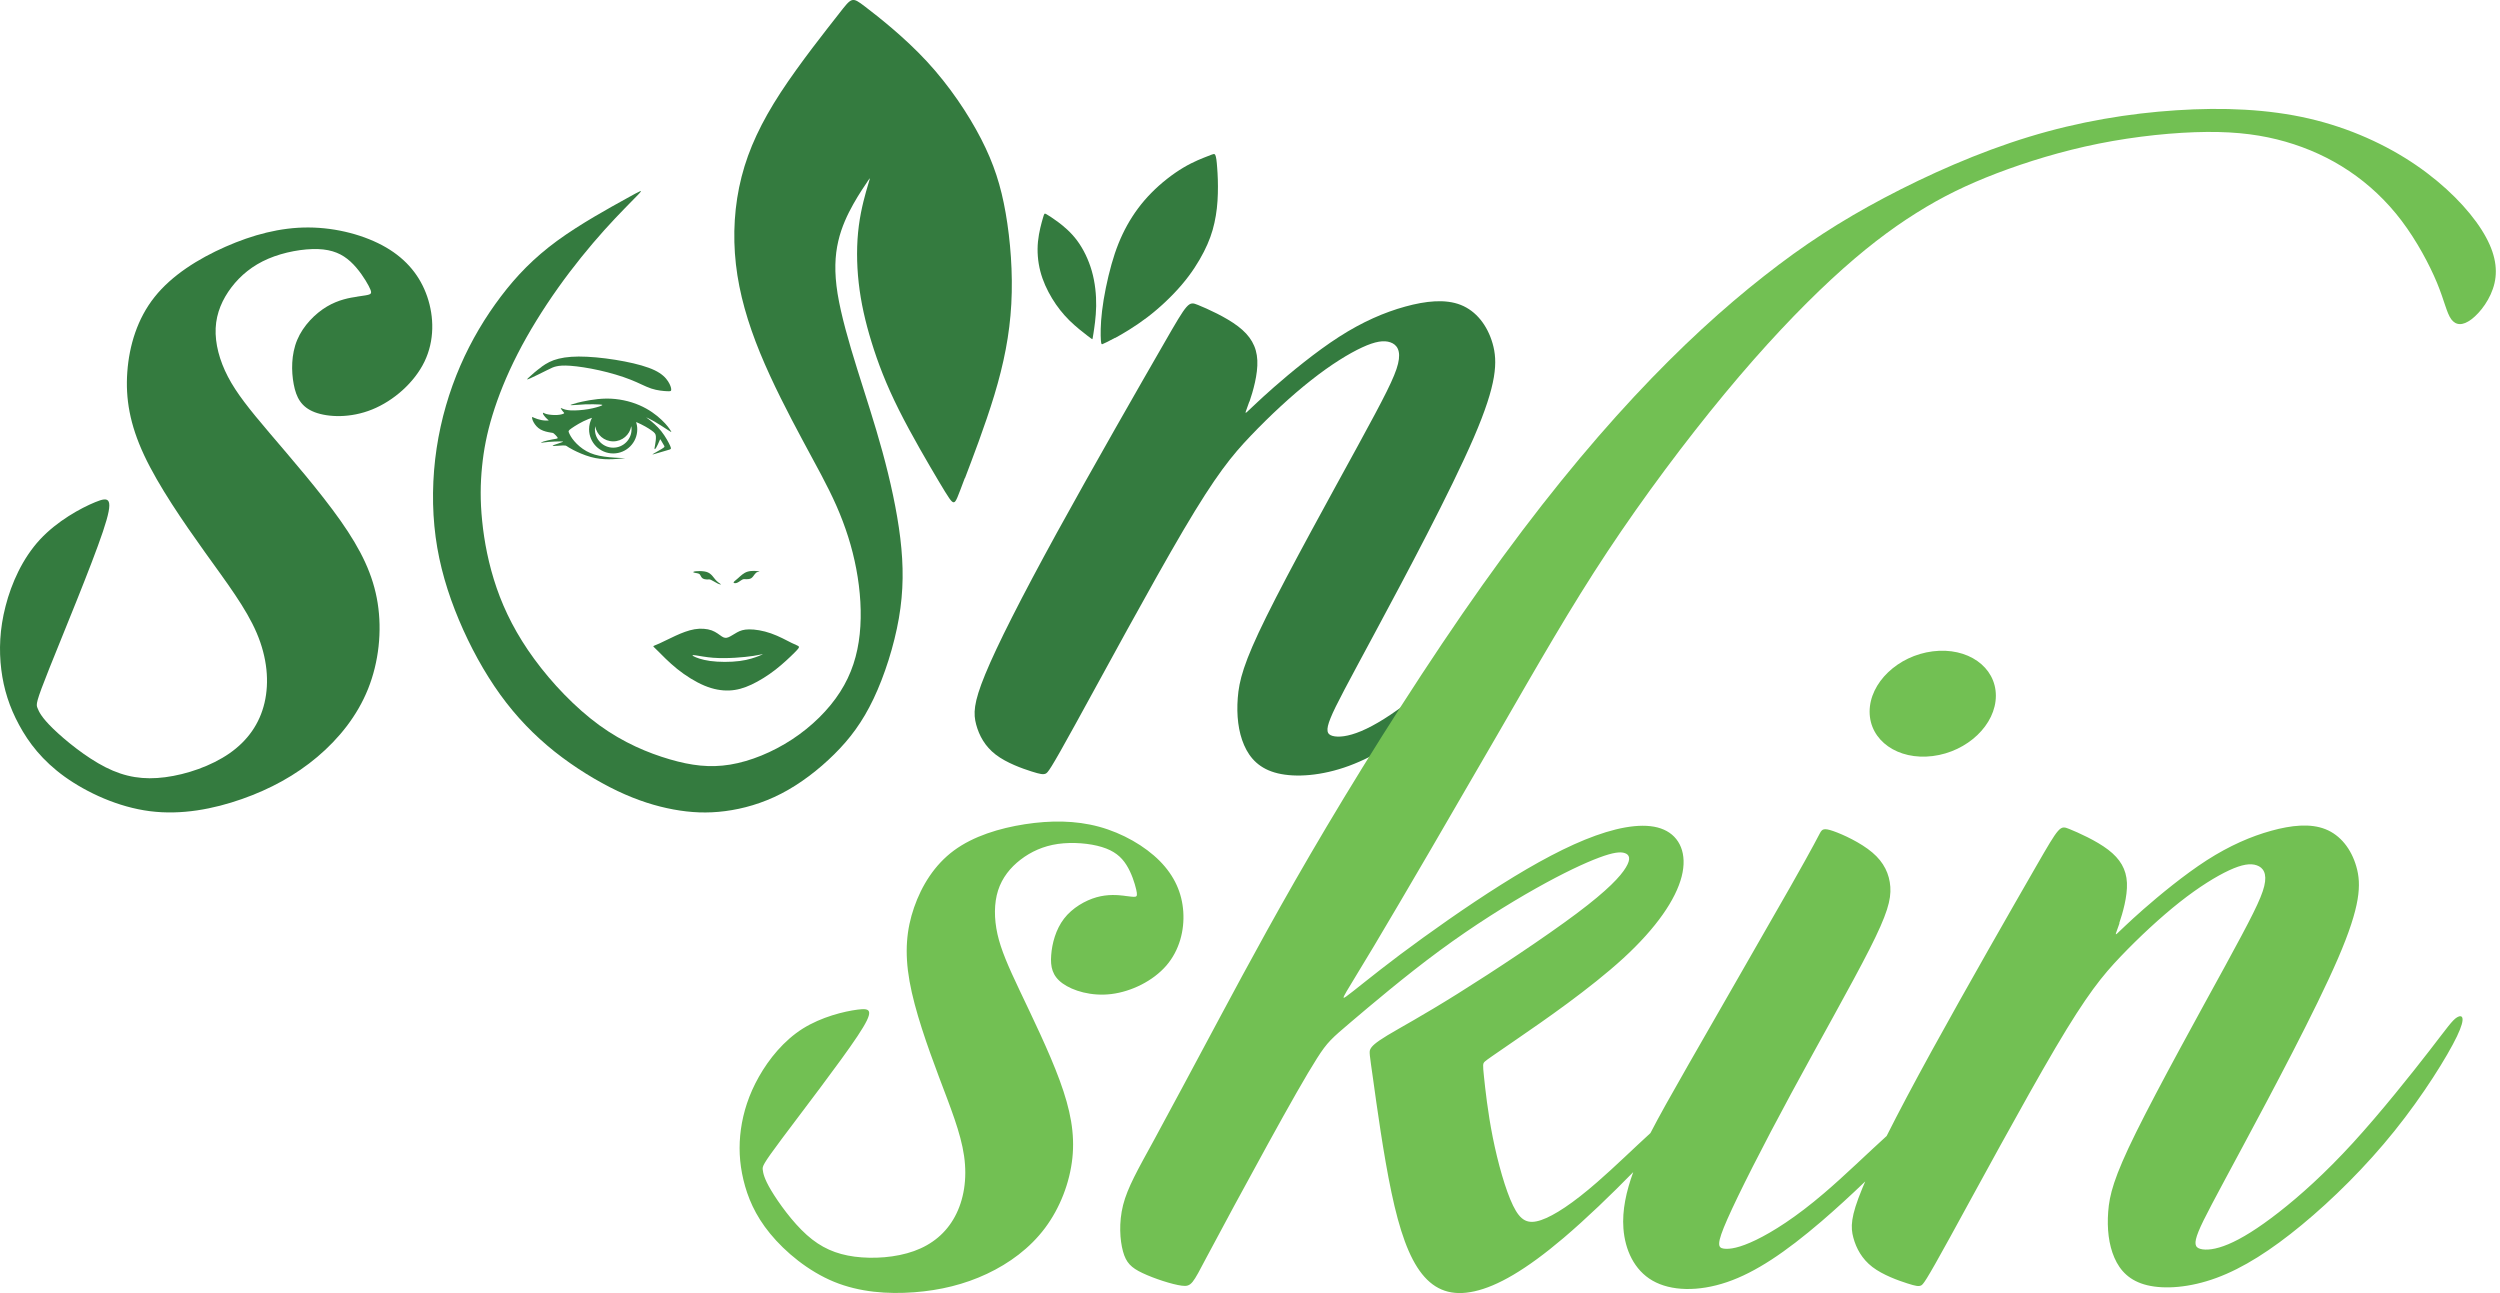
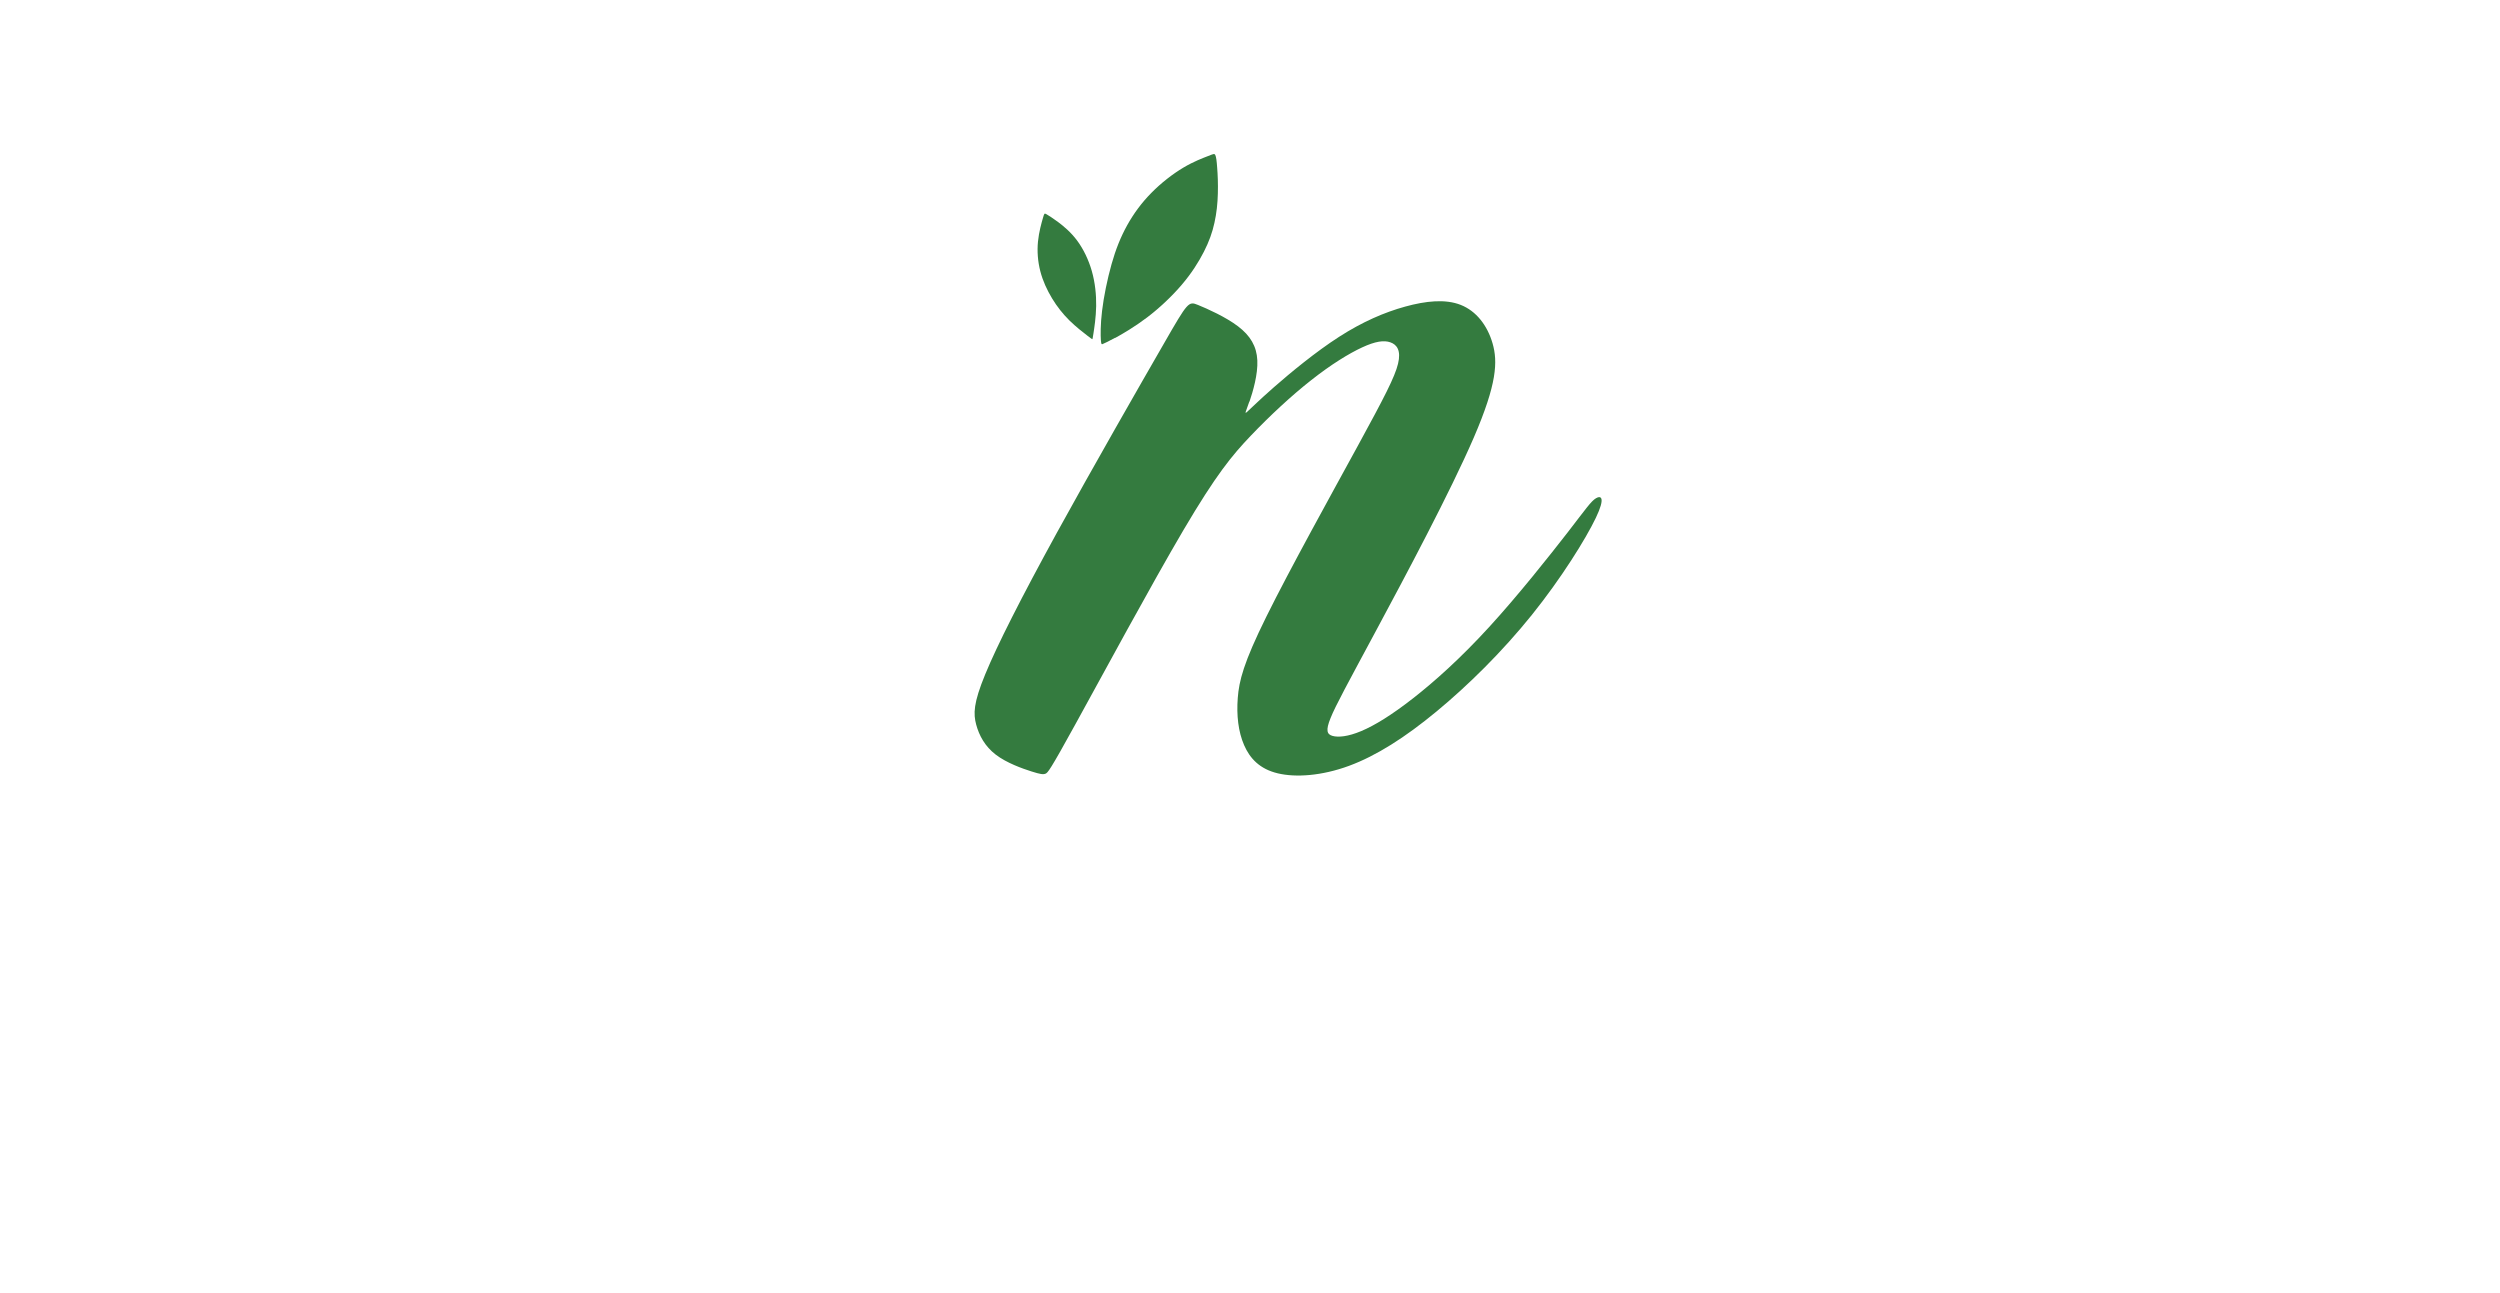
<svg xmlns="http://www.w3.org/2000/svg" width="116" height="60" viewBox="0 0 116 60" fill="none">
-   <path fill-rule="evenodd" clip-rule="evenodd" d="M44.772 22.193C45.106 21.31 45.702 19.77 46.139 18.326C46.575 16.882 46.848 15.532 46.925 14.099C47.003 12.666 46.884 11.151 46.663 9.884C46.442 8.619 46.119 7.603 45.523 6.444C44.927 5.287 44.054 3.984 43.011 2.855C41.967 1.726 40.747 0.771 40.14 0.307C39.529 -0.159 39.529 -0.135 38.928 0.636C38.326 1.406 37.12 2.921 36.222 4.293C35.328 5.666 34.743 6.897 34.409 8.203C34.075 9.511 33.992 10.894 34.146 12.261C34.301 13.627 34.696 14.977 35.267 16.374C35.841 17.771 36.592 19.215 37.23 20.405C37.868 21.594 38.395 22.525 38.812 23.472C39.229 24.421 39.541 25.387 39.731 26.398C39.922 27.405 39.993 28.457 39.891 29.424C39.789 30.39 39.516 31.273 38.983 32.104C38.453 32.935 37.663 33.711 36.755 34.307C35.847 34.903 34.82 35.323 33.879 35.478C32.934 35.632 32.076 35.525 31.074 35.232C30.072 34.939 28.926 34.462 27.808 33.65C26.693 32.838 25.605 31.693 24.788 30.575C23.971 29.459 23.421 28.372 23.046 27.287C22.67 26.199 22.466 25.114 22.372 24.17C22.276 23.226 22.289 22.428 22.367 21.652C22.444 20.877 22.587 20.123 22.85 19.264C23.112 18.406 23.496 17.437 24.015 16.424C24.534 15.408 25.191 14.348 25.895 13.357C26.599 12.366 27.352 11.446 28.037 10.682C28.724 9.917 29.346 9.31 29.608 9.034C29.87 8.76 29.776 8.818 29.042 9.224C28.308 9.63 26.936 10.381 25.848 11.176C24.763 11.971 23.962 12.805 23.239 13.76C22.516 14.715 21.872 15.789 21.359 16.97C20.846 18.152 20.465 19.441 20.26 20.797C20.056 22.152 20.034 23.571 20.213 24.915C20.393 26.257 20.774 27.524 21.293 28.761C21.812 29.998 22.469 31.201 23.214 32.234C23.96 33.266 24.796 34.125 25.732 34.873C26.671 35.618 27.709 36.251 28.65 36.701C29.594 37.148 30.442 37.41 31.248 37.559C32.054 37.708 32.818 37.744 33.647 37.636C34.475 37.529 35.372 37.278 36.25 36.825C37.128 36.372 37.986 35.715 38.71 34.997C39.433 34.282 40.018 33.504 40.532 32.424C41.045 31.345 41.487 29.959 41.708 28.686C41.928 27.414 41.928 26.257 41.774 24.973C41.619 23.69 41.307 22.282 40.943 20.951C40.579 19.62 40.162 18.367 39.773 17.119C39.383 15.872 39.027 14.629 38.864 13.627C38.704 12.625 38.74 11.86 38.895 11.192C39.049 10.524 39.325 9.95 39.593 9.472C39.861 8.995 40.123 8.614 40.256 8.415C40.388 8.219 40.388 8.205 40.28 8.564C40.173 8.923 39.957 9.652 39.85 10.475C39.742 11.297 39.742 12.216 39.844 13.125C39.946 14.033 40.148 14.928 40.441 15.877C40.733 16.827 41.114 17.829 41.705 19.01C42.296 20.192 43.096 21.553 43.56 22.334C44.027 23.116 44.156 23.32 44.258 23.306C44.361 23.295 44.432 23.069 44.767 22.182L44.772 22.193ZM26.751 18.698C27.046 18.624 27.598 18.5 28.142 18.494C28.686 18.491 29.224 18.61 29.666 18.801C30.108 18.991 30.458 19.253 30.698 19.483C30.939 19.709 31.071 19.899 31.123 19.988C31.176 20.076 31.154 20.059 31.002 19.96C30.85 19.861 30.569 19.676 30.37 19.56C30.171 19.444 30.055 19.397 30.008 19.375C29.961 19.355 29.986 19.364 30.116 19.466C30.248 19.568 30.486 19.761 30.682 20.007C30.878 20.253 31.035 20.548 31.099 20.694C31.162 20.841 31.137 20.843 30.974 20.888C30.811 20.935 30.513 21.026 30.375 21.064C30.237 21.103 30.257 21.089 30.35 21.034C30.442 20.982 30.607 20.888 30.704 20.83C30.8 20.772 30.825 20.747 30.831 20.727C30.836 20.706 30.823 20.689 30.784 20.625C30.748 20.562 30.687 20.451 30.657 20.407C30.627 20.363 30.627 20.383 30.593 20.465C30.56 20.548 30.494 20.692 30.45 20.766C30.403 20.843 30.375 20.852 30.37 20.83C30.364 20.808 30.378 20.752 30.397 20.642C30.417 20.529 30.442 20.36 30.433 20.247C30.425 20.134 30.386 20.082 30.229 19.971C30.083 19.866 29.831 19.714 29.517 19.582C29.55 19.689 29.569 19.803 29.569 19.921C29.569 20.54 29.067 21.04 28.451 21.04C27.835 21.04 27.333 20.537 27.333 19.921C27.333 19.728 27.383 19.546 27.468 19.386C27.413 19.402 27.361 19.422 27.305 19.444C26.985 19.568 26.676 19.764 26.521 19.872C26.367 19.979 26.367 20.004 26.403 20.087C26.439 20.17 26.51 20.311 26.646 20.468C26.781 20.628 26.983 20.808 27.214 20.935C27.446 21.064 27.714 21.142 28.034 21.186C28.355 21.233 28.733 21.247 28.896 21.255C29.061 21.263 29.017 21.263 28.876 21.274C28.735 21.285 28.501 21.31 28.241 21.31C27.982 21.31 27.703 21.285 27.405 21.202C27.107 21.12 26.789 20.976 26.602 20.879C26.414 20.783 26.35 20.733 26.301 20.703C26.254 20.672 26.221 20.664 26.105 20.67C25.989 20.675 25.787 20.692 25.699 20.692C25.61 20.692 25.63 20.672 25.732 20.636C25.834 20.601 26.019 20.543 26.091 20.512C26.16 20.482 26.116 20.479 25.986 20.482C25.853 20.482 25.638 20.49 25.464 20.504C25.293 20.518 25.166 20.543 25.125 20.543C25.08 20.543 25.119 20.515 25.23 20.482C25.34 20.449 25.517 20.41 25.638 20.388C25.759 20.366 25.82 20.36 25.853 20.347C25.884 20.335 25.884 20.316 25.851 20.272C25.817 20.228 25.748 20.156 25.704 20.12C25.66 20.084 25.644 20.084 25.536 20.068C25.431 20.051 25.235 20.015 25.086 19.93C24.934 19.847 24.829 19.714 24.766 19.604C24.702 19.494 24.686 19.405 24.688 19.369C24.691 19.333 24.719 19.355 24.793 19.389C24.868 19.422 24.989 19.466 25.119 19.491C25.246 19.516 25.381 19.518 25.431 19.513C25.481 19.507 25.45 19.496 25.395 19.449C25.34 19.402 25.263 19.317 25.224 19.256C25.185 19.193 25.185 19.151 25.205 19.151C25.224 19.151 25.263 19.19 25.378 19.218C25.494 19.245 25.685 19.264 25.84 19.256C25.994 19.248 26.113 19.215 26.157 19.19C26.201 19.165 26.168 19.146 26.127 19.102C26.085 19.055 26.036 18.98 26.022 18.95C26.011 18.919 26.036 18.936 26.105 18.963C26.174 18.991 26.284 19.032 26.499 19.044C26.715 19.052 27.032 19.03 27.305 18.983C27.576 18.936 27.8 18.867 27.896 18.828C27.99 18.787 27.954 18.776 27.811 18.767C27.667 18.759 27.413 18.754 27.156 18.762C26.9 18.773 26.64 18.801 26.53 18.801C26.419 18.801 26.458 18.779 26.753 18.704L26.751 18.698ZM27.617 19.775C27.609 19.822 27.604 19.872 27.604 19.921C27.604 20.391 27.985 20.772 28.454 20.772C28.923 20.772 29.304 20.391 29.304 19.921C29.304 19.872 29.299 19.822 29.29 19.775C29.221 20.175 28.873 20.479 28.454 20.479C28.034 20.479 27.686 20.175 27.617 19.775ZM25.127 17.02C25.359 16.854 25.594 16.722 25.928 16.642C26.262 16.559 26.695 16.526 27.234 16.553C27.772 16.578 28.418 16.661 28.984 16.772C29.55 16.882 30.041 17.02 30.375 17.18C30.709 17.34 30.889 17.525 30.996 17.691C31.104 17.857 31.145 17.997 31.145 18.075C31.145 18.152 31.112 18.16 30.95 18.152C30.787 18.144 30.502 18.122 30.218 18.028C29.934 17.934 29.649 17.768 29.243 17.611C28.84 17.451 28.313 17.296 27.808 17.183C27.303 17.07 26.814 16.998 26.477 16.973C26.14 16.948 25.953 16.968 25.82 16.998C25.688 17.026 25.61 17.061 25.384 17.175C25.158 17.288 24.782 17.476 24.6 17.556C24.418 17.638 24.429 17.613 24.55 17.503C24.669 17.39 24.895 17.191 25.127 17.026V17.02ZM37.07 30.006C37.05 29.965 36.962 29.942 36.733 29.832C36.507 29.719 36.142 29.517 35.772 29.388C35.402 29.258 35.027 29.2 34.762 29.203C34.497 29.205 34.345 29.263 34.199 29.343C34.05 29.424 33.909 29.526 33.796 29.57C33.682 29.614 33.602 29.603 33.492 29.531C33.379 29.459 33.238 29.33 33.023 29.25C32.807 29.172 32.52 29.148 32.228 29.197C31.935 29.247 31.631 29.368 31.341 29.501C31.052 29.633 30.776 29.777 30.596 29.857C30.417 29.937 30.342 29.956 30.32 29.976C30.301 29.998 30.339 30.02 30.522 30.202C30.704 30.384 31.03 30.724 31.419 31.038C31.811 31.353 32.266 31.638 32.686 31.814C33.105 31.988 33.486 32.052 33.84 32.038C34.193 32.024 34.514 31.93 34.87 31.765C35.226 31.596 35.618 31.356 35.977 31.077C36.336 30.798 36.661 30.486 36.849 30.299C37.037 30.111 37.089 30.047 37.067 30.006H37.07ZM32.305 30.412C32.476 30.437 32.763 30.495 33.086 30.52C33.412 30.544 33.776 30.539 34.105 30.52C34.433 30.5 34.729 30.467 34.95 30.434C35.17 30.401 35.311 30.365 35.367 30.357C35.419 30.348 35.383 30.37 35.215 30.437C35.046 30.503 34.745 30.616 34.32 30.671C33.895 30.727 33.351 30.724 32.948 30.669C32.545 30.613 32.286 30.506 32.184 30.451C32.081 30.392 32.134 30.387 32.305 30.412ZM34.041 27.019C34.05 26.983 34.135 26.928 34.248 26.826C34.362 26.726 34.497 26.583 34.687 26.525C34.878 26.467 35.124 26.494 35.206 26.508C35.289 26.522 35.212 26.522 35.154 26.539C35.096 26.555 35.057 26.594 35.013 26.652C34.969 26.71 34.922 26.79 34.853 26.831C34.784 26.873 34.69 26.875 34.629 26.875C34.569 26.875 34.538 26.867 34.505 26.873C34.472 26.878 34.436 26.892 34.381 26.931C34.326 26.969 34.251 27.027 34.177 27.049C34.105 27.072 34.033 27.058 34.039 27.022L34.041 27.019ZM32.283 26.506C32.382 26.494 32.551 26.494 32.68 26.514C32.81 26.533 32.907 26.577 32.995 26.66C33.084 26.743 33.163 26.87 33.252 26.956C33.34 27.041 33.437 27.091 33.448 27.11C33.462 27.13 33.393 27.121 33.293 27.072C33.194 27.024 33.061 26.936 32.984 26.903C32.904 26.87 32.879 26.887 32.816 26.889C32.752 26.889 32.656 26.875 32.595 26.831C32.534 26.787 32.515 26.713 32.482 26.668C32.449 26.624 32.41 26.608 32.346 26.597C32.283 26.586 32.2 26.575 32.175 26.558C32.15 26.541 32.184 26.517 32.283 26.506Z" fill="#347B3F" />
  <path fill-rule="evenodd" clip-rule="evenodd" d="M50.677 15.739C50.693 15.739 50.699 15.72 50.737 15.466C50.776 15.211 50.853 14.728 50.862 14.201C50.87 13.674 50.812 13.108 50.66 12.575C50.508 12.042 50.263 11.545 49.976 11.159C49.688 10.772 49.36 10.502 49.1 10.306C48.841 10.113 48.653 9.997 48.557 9.941C48.46 9.886 48.457 9.892 48.394 10.11C48.33 10.328 48.206 10.761 48.162 11.211C48.118 11.664 48.154 12.133 48.27 12.583C48.385 13.033 48.584 13.461 48.816 13.845C49.048 14.229 49.316 14.566 49.619 14.867C49.923 15.165 50.26 15.427 50.445 15.568C50.63 15.711 50.663 15.733 50.679 15.736L50.677 15.739Z" fill="#347B3F" />
  <path fill-rule="evenodd" clip-rule="evenodd" d="M51.743 15.681C52.091 15.491 52.662 15.157 53.236 14.721C53.808 14.285 54.382 13.744 54.835 13.211C55.288 12.681 55.616 12.159 55.859 11.684C56.102 11.209 56.254 10.781 56.35 10.337C56.45 9.892 56.497 9.434 56.508 8.984C56.522 8.534 56.502 8.098 56.477 7.781C56.455 7.466 56.43 7.273 56.389 7.193C56.348 7.113 56.295 7.146 56.055 7.24C55.818 7.333 55.395 7.488 54.912 7.775C54.429 8.062 53.882 8.482 53.427 8.946C52.969 9.409 52.601 9.912 52.3 10.453C52.002 10.991 51.77 11.565 51.575 12.261C51.379 12.957 51.213 13.774 51.136 14.423C51.058 15.071 51.066 15.552 51.08 15.778C51.097 16.007 51.122 15.985 51.194 15.949C51.268 15.913 51.389 15.867 51.737 15.676L51.743 15.681Z" fill="#347B3F" />
  <path fill-rule="evenodd" clip-rule="evenodd" d="M57.976 18.635C58.136 18.169 58.371 17.368 58.34 16.719C58.31 16.07 58.017 15.576 57.443 15.14C56.869 14.704 56.021 14.326 55.585 14.149C55.149 13.972 55.124 13.994 54.012 15.93C52.896 17.865 50.693 21.708 49.034 24.728C47.378 27.748 46.268 29.94 45.716 31.284C45.161 32.629 45.161 33.123 45.296 33.625C45.432 34.128 45.702 34.633 46.205 35.017C46.704 35.4 47.436 35.66 47.861 35.795C48.286 35.93 48.402 35.941 48.51 35.9C48.615 35.859 48.711 35.765 49.907 33.589C51.105 31.414 53.404 27.157 54.917 24.587C56.433 22.017 57.164 21.131 58.037 20.217C58.909 19.303 59.922 18.359 60.844 17.636C61.764 16.91 62.589 16.404 63.202 16.12C63.815 15.836 64.215 15.778 64.516 15.885C64.817 15.99 65.018 16.264 64.869 16.877C64.723 17.489 64.226 18.445 63.006 20.681C61.786 22.914 59.839 26.428 58.766 28.598C57.692 30.768 57.493 31.593 57.432 32.389C57.371 33.184 57.454 33.951 57.727 34.575C57.998 35.199 58.459 35.685 59.29 35.883C60.121 36.082 61.325 36.002 62.592 35.536C63.859 35.069 65.192 34.222 66.655 33.012C68.118 31.803 69.709 30.235 71.078 28.532C72.447 26.829 73.59 24.987 74.048 24.026C74.507 23.066 74.283 22.983 74.054 23.118C73.825 23.254 73.587 23.607 72.74 24.703C71.889 25.799 70.429 27.64 69.096 29.095C67.762 30.553 66.561 31.624 65.565 32.402C64.568 33.181 63.779 33.664 63.16 33.923C62.542 34.183 62.092 34.219 61.833 34.147C61.573 34.075 61.501 33.899 61.739 33.316C61.973 32.734 62.517 31.742 63.85 29.261C65.184 26.779 67.304 22.804 68.383 20.305C69.463 17.804 69.499 16.78 69.256 15.935C69.013 15.093 68.494 14.431 67.782 14.149C67.069 13.865 66.161 13.961 65.201 14.226C64.24 14.491 63.224 14.928 62.133 15.629C61.043 16.33 59.875 17.296 59.113 17.964C58.354 18.63 57.998 18.997 57.863 19.113C57.727 19.231 57.81 19.102 57.968 18.635H57.976Z" fill="#347B3F" />
-   <path fill-rule="evenodd" clip-rule="evenodd" d="M16.577 13.765C16.235 13.815 15.713 13.901 15.169 14.224C14.628 14.547 14.068 15.107 13.789 15.775C13.51 16.443 13.513 17.222 13.629 17.832C13.745 18.442 13.974 18.886 14.603 19.127C15.235 19.367 16.268 19.405 17.267 19C18.267 18.596 19.227 17.752 19.697 16.777C20.166 15.803 20.144 14.704 19.824 13.765C19.503 12.827 18.885 12.048 17.916 11.482C16.944 10.916 15.619 10.56 14.313 10.555C13.008 10.549 11.721 10.894 10.462 11.449C9.203 12.004 7.975 12.771 7.174 13.779C6.371 14.787 5.996 16.035 5.907 17.26C5.819 18.486 6.018 19.69 6.688 21.122C7.359 22.555 8.502 24.214 9.515 25.631C10.528 27.047 11.417 28.215 11.909 29.366C12.403 30.517 12.5 31.651 12.273 32.615C12.047 33.578 11.492 34.368 10.647 34.956C9.8 35.544 8.662 35.933 7.666 36.063C6.669 36.193 5.816 36.066 4.9 35.602C3.983 35.138 3.003 34.335 2.459 33.805C1.915 33.275 1.805 33.018 1.739 32.85C1.672 32.684 1.653 32.607 2.294 31C2.937 29.393 4.24 26.257 4.775 24.667C5.311 23.074 5.082 23.027 4.416 23.301C3.751 23.574 2.655 24.17 1.849 25.04C1.046 25.912 0.532 27.058 0.259 28.123C-0.017 29.186 -0.053 30.166 0.06 31.072C0.173 31.977 0.436 32.808 0.886 33.636C1.333 34.465 1.965 35.293 3.003 36.041C4.044 36.786 5.49 37.452 6.956 37.639C8.419 37.827 9.902 37.54 11.224 37.076C12.546 36.612 13.714 35.972 14.722 35.122C15.729 34.271 16.58 33.211 17.079 31.963C17.579 30.716 17.728 29.283 17.524 27.985C17.32 26.688 16.762 25.526 15.804 24.165C14.846 22.804 13.485 21.241 12.516 20.101C11.547 18.961 10.973 18.24 10.578 17.484C10.183 16.727 9.974 15.938 10.007 15.226C10.04 14.514 10.322 13.879 10.741 13.329C11.161 12.78 11.718 12.316 12.45 12.004C13.179 11.692 14.079 11.535 14.755 11.557C15.431 11.582 15.881 11.789 16.262 12.137C16.643 12.484 16.953 12.976 17.102 13.257C17.251 13.539 17.242 13.608 17.16 13.652C17.077 13.696 16.917 13.71 16.574 13.763L16.577 13.765Z" fill="#347B3F" />
-   <path fill-rule="evenodd" clip-rule="evenodd" d="M98.334 42.833C98.488 42.38 98.718 41.599 98.69 40.966C98.662 40.334 98.375 39.851 97.818 39.426C97.26 39.001 96.434 38.634 96.009 38.462C95.584 38.291 95.562 38.313 94.477 40.196C93.392 42.079 91.245 45.825 89.63 48.765C88.788 50.3 88.089 51.617 87.54 52.71C86.667 53.5 85.594 54.549 84.638 55.363C83.33 56.484 82.25 57.16 81.48 57.533C80.71 57.906 80.252 57.975 79.981 57.936C79.711 57.895 79.63 57.745 80.152 56.564C80.674 55.382 81.8 53.163 83.109 50.742C84.418 48.318 85.911 45.687 86.745 44.044C87.578 42.402 87.75 41.748 87.711 41.151C87.669 40.555 87.418 40.014 86.877 39.556C86.336 39.097 85.511 38.716 85.064 38.562C84.616 38.407 84.547 38.476 84.448 38.653C84.349 38.83 84.224 39.117 83.07 41.151C81.916 43.183 79.733 46.962 78.35 49.386C77.519 50.841 76.975 51.807 76.58 52.575C75.826 53.262 74.91 54.157 74.115 54.847C72.989 55.83 72.116 56.404 71.509 56.611C70.899 56.818 70.556 56.658 70.206 55.94C69.855 55.222 69.499 53.947 69.264 52.771C69.03 51.595 68.914 50.513 68.856 49.952C68.798 49.389 68.798 49.345 68.903 49.251C69.005 49.16 69.212 49.022 70.407 48.199C71.603 47.379 73.784 45.872 75.324 44.461C76.864 43.048 77.759 41.728 78.029 40.671C78.3 39.614 77.944 38.821 77.201 38.495C76.461 38.167 75.335 38.305 74.037 38.772C72.74 39.238 71.269 40.03 69.656 41.046C68.041 42.062 66.286 43.305 64.969 44.29C63.655 45.278 62.78 46.013 62.465 46.236C62.15 46.46 62.39 46.173 63.74 43.917C65.09 41.659 67.547 37.433 69.496 34.062C71.442 30.691 72.878 28.176 74.573 25.614C76.268 23.053 78.22 20.447 80.028 18.263C81.836 16.079 83.504 14.323 84.972 12.962C86.441 11.601 87.716 10.635 88.923 9.879C90.129 9.122 91.267 8.57 92.65 8.04C94.033 7.513 95.664 7.008 97.387 6.663C99.11 6.318 100.923 6.135 102.395 6.122C103.866 6.111 104.99 6.271 106.047 6.574C107.104 6.878 108.093 7.328 108.998 7.935C109.906 8.545 110.732 9.313 111.439 10.249C112.145 11.185 112.731 12.289 113.076 13.12C113.421 13.954 113.523 14.517 113.735 14.809C113.948 15.102 114.268 15.124 114.677 14.815C115.085 14.506 115.58 13.862 115.745 13.139C115.911 12.416 115.751 11.613 115.143 10.657C114.536 9.702 113.479 8.601 112.101 7.659C110.724 6.718 109.023 5.937 107.135 5.5C105.246 5.064 103.165 4.973 100.973 5.117C98.781 5.26 96.47 5.638 94.138 6.351C91.805 7.063 89.453 8.109 87.424 9.183C85.397 10.257 83.697 11.358 81.847 12.813C79.998 14.265 77.999 16.071 75.824 18.406C73.645 20.745 71.293 23.616 68.795 27.136C66.297 30.655 63.655 34.827 61.559 38.352C59.464 41.877 57.913 44.762 56.621 47.172C55.329 49.585 54.293 51.526 53.543 52.903C52.789 54.281 52.32 55.098 52.112 55.912C51.906 56.727 51.964 57.544 52.107 58.066C52.251 58.587 52.48 58.819 53.015 59.071C53.551 59.325 54.387 59.598 54.837 59.656C55.285 59.714 55.343 59.554 55.98 58.347C56.618 57.141 57.835 54.891 58.835 53.074C59.834 51.258 60.615 49.88 61.104 49.113C61.593 48.343 61.789 48.183 62.688 47.418C63.591 46.653 65.198 45.287 66.796 44.111C68.392 42.935 69.977 41.946 71.263 41.223C72.549 40.5 73.538 40.039 74.198 39.793C74.857 39.547 75.191 39.511 75.398 39.586C75.606 39.66 75.686 39.846 75.44 40.251C75.194 40.66 74.617 41.292 73.154 42.388C71.691 43.484 69.336 45.047 67.652 46.098C65.971 47.15 64.958 47.688 64.378 48.039C63.798 48.39 63.649 48.55 63.586 48.677C63.522 48.804 63.544 48.895 63.713 50.085C63.878 51.275 64.19 53.56 64.563 55.327C64.936 57.097 65.372 58.347 65.982 59.112C66.592 59.877 67.371 60.153 68.422 59.915C69.474 59.681 70.794 58.932 72.552 57.439C73.59 56.558 74.777 55.416 75.782 54.386C75.457 55.28 75.263 56.158 75.327 57.003C75.401 57.991 75.826 58.932 76.677 59.421C77.527 59.91 78.802 59.943 80.133 59.49C81.466 59.037 82.855 58.093 84.509 56.677C85.174 56.106 85.883 55.457 86.546 54.819C86.496 54.935 86.447 55.048 86.405 55.153C85.864 56.462 85.864 56.945 85.997 57.434C86.129 57.922 86.394 58.416 86.88 58.789C87.369 59.162 88.081 59.416 88.495 59.548C88.909 59.681 89.022 59.692 89.127 59.65C89.229 59.609 89.323 59.518 90.488 57.398C91.653 55.277 93.895 51.131 95.369 48.627C96.846 46.123 97.558 45.262 98.406 44.373C99.256 43.484 100.244 42.565 101.139 41.858C102.036 41.151 102.839 40.657 103.435 40.381C104.032 40.105 104.424 40.047 104.716 40.152C105.009 40.254 105.205 40.519 105.061 41.115C104.918 41.712 104.435 42.642 103.248 44.82C102.058 46.995 100.164 50.419 99.118 52.533C98.072 54.648 97.878 55.451 97.82 56.227C97.762 57.003 97.842 57.748 98.108 58.358C98.373 58.968 98.82 59.438 99.629 59.634C100.437 59.83 101.611 59.75 102.845 59.294C104.079 58.841 105.376 58.013 106.801 56.837C108.225 55.661 109.777 54.132 111.107 52.473C112.441 50.813 113.553 49.022 114.003 48.086C114.45 47.15 114.232 47.07 114.009 47.203C113.785 47.335 113.556 47.68 112.728 48.748C111.9 49.817 110.475 51.609 109.178 53.028C107.88 54.447 106.71 55.49 105.738 56.249C104.766 57.008 103.999 57.478 103.394 57.732C102.792 57.986 102.356 58.019 102.102 57.95C101.848 57.881 101.782 57.709 102.011 57.141C102.24 56.572 102.77 55.609 104.068 53.19C105.365 50.772 107.433 46.902 108.485 44.467C109.536 42.032 109.57 41.033 109.335 40.213C109.1 39.39 108.595 38.749 107.899 38.474C107.204 38.197 106.32 38.288 105.384 38.548C104.449 38.807 103.46 39.233 102.397 39.914C101.335 40.599 100.197 41.541 99.457 42.189C98.718 42.838 98.373 43.194 98.24 43.31C98.108 43.426 98.188 43.299 98.342 42.843L98.334 42.833ZM89.679 30.222C91.297 30.018 92.608 30.94 92.608 32.281C92.608 33.623 91.297 34.876 89.679 35.081C88.061 35.285 86.75 34.363 86.75 33.021C86.75 31.68 88.061 30.426 89.679 30.222ZM52.168 41.563C51.87 41.529 51.409 41.483 50.881 41.632C50.354 41.781 49.755 42.126 49.371 42.625C48.987 43.125 48.814 43.779 48.775 44.321C48.733 44.862 48.827 45.284 49.302 45.629C49.78 45.974 50.641 46.239 51.572 46.123C52.502 46.007 53.501 45.516 54.117 44.804C54.732 44.091 54.962 43.161 54.904 42.3C54.846 41.438 54.501 40.646 53.813 39.95C53.123 39.255 52.09 38.658 50.995 38.36C49.898 38.062 48.736 38.062 47.555 38.244C46.37 38.429 45.167 38.796 44.264 39.462C43.361 40.127 42.765 41.093 42.414 42.104C42.064 43.114 41.962 44.171 42.202 45.527C42.442 46.882 43.03 48.536 43.563 49.955C44.096 51.374 44.579 52.555 44.733 53.635C44.888 54.714 44.717 55.691 44.308 56.448C43.9 57.207 43.256 57.745 42.412 58.049C41.567 58.353 40.523 58.422 39.654 58.309C38.787 58.193 38.097 57.895 37.431 57.298C36.766 56.702 36.123 55.805 35.783 55.236C35.444 54.667 35.411 54.427 35.391 54.273C35.375 54.118 35.375 54.049 36.275 52.843C37.175 51.636 38.98 49.292 39.789 48.075C40.598 46.858 40.416 46.766 39.795 46.846C39.173 46.926 38.119 47.181 37.244 47.73C36.371 48.282 35.681 49.132 35.212 49.963C34.74 50.797 34.489 51.611 34.378 52.398C34.271 53.185 34.304 53.944 34.494 54.742C34.685 55.54 35.027 56.379 35.734 57.24C36.44 58.102 37.509 58.985 38.696 59.474C39.886 59.962 41.194 60.053 42.412 59.962C43.629 59.871 44.755 59.595 45.794 59.106C46.831 58.618 47.787 57.917 48.488 56.981C49.189 56.045 49.636 54.874 49.758 53.737C49.879 52.6 49.672 51.498 49.172 50.137C48.673 48.776 47.88 47.156 47.323 45.98C46.765 44.804 46.445 44.066 46.282 43.343C46.122 42.62 46.122 41.908 46.31 41.317C46.5 40.726 46.878 40.254 47.356 39.887C47.834 39.52 48.408 39.255 49.09 39.158C49.774 39.062 50.567 39.13 51.127 39.302C51.69 39.473 52.024 39.749 52.264 40.13C52.505 40.508 52.654 40.991 52.717 41.262C52.781 41.532 52.758 41.59 52.678 41.607C52.598 41.623 52.46 41.601 52.162 41.565L52.168 41.563Z" fill="#72C053" />
</svg>